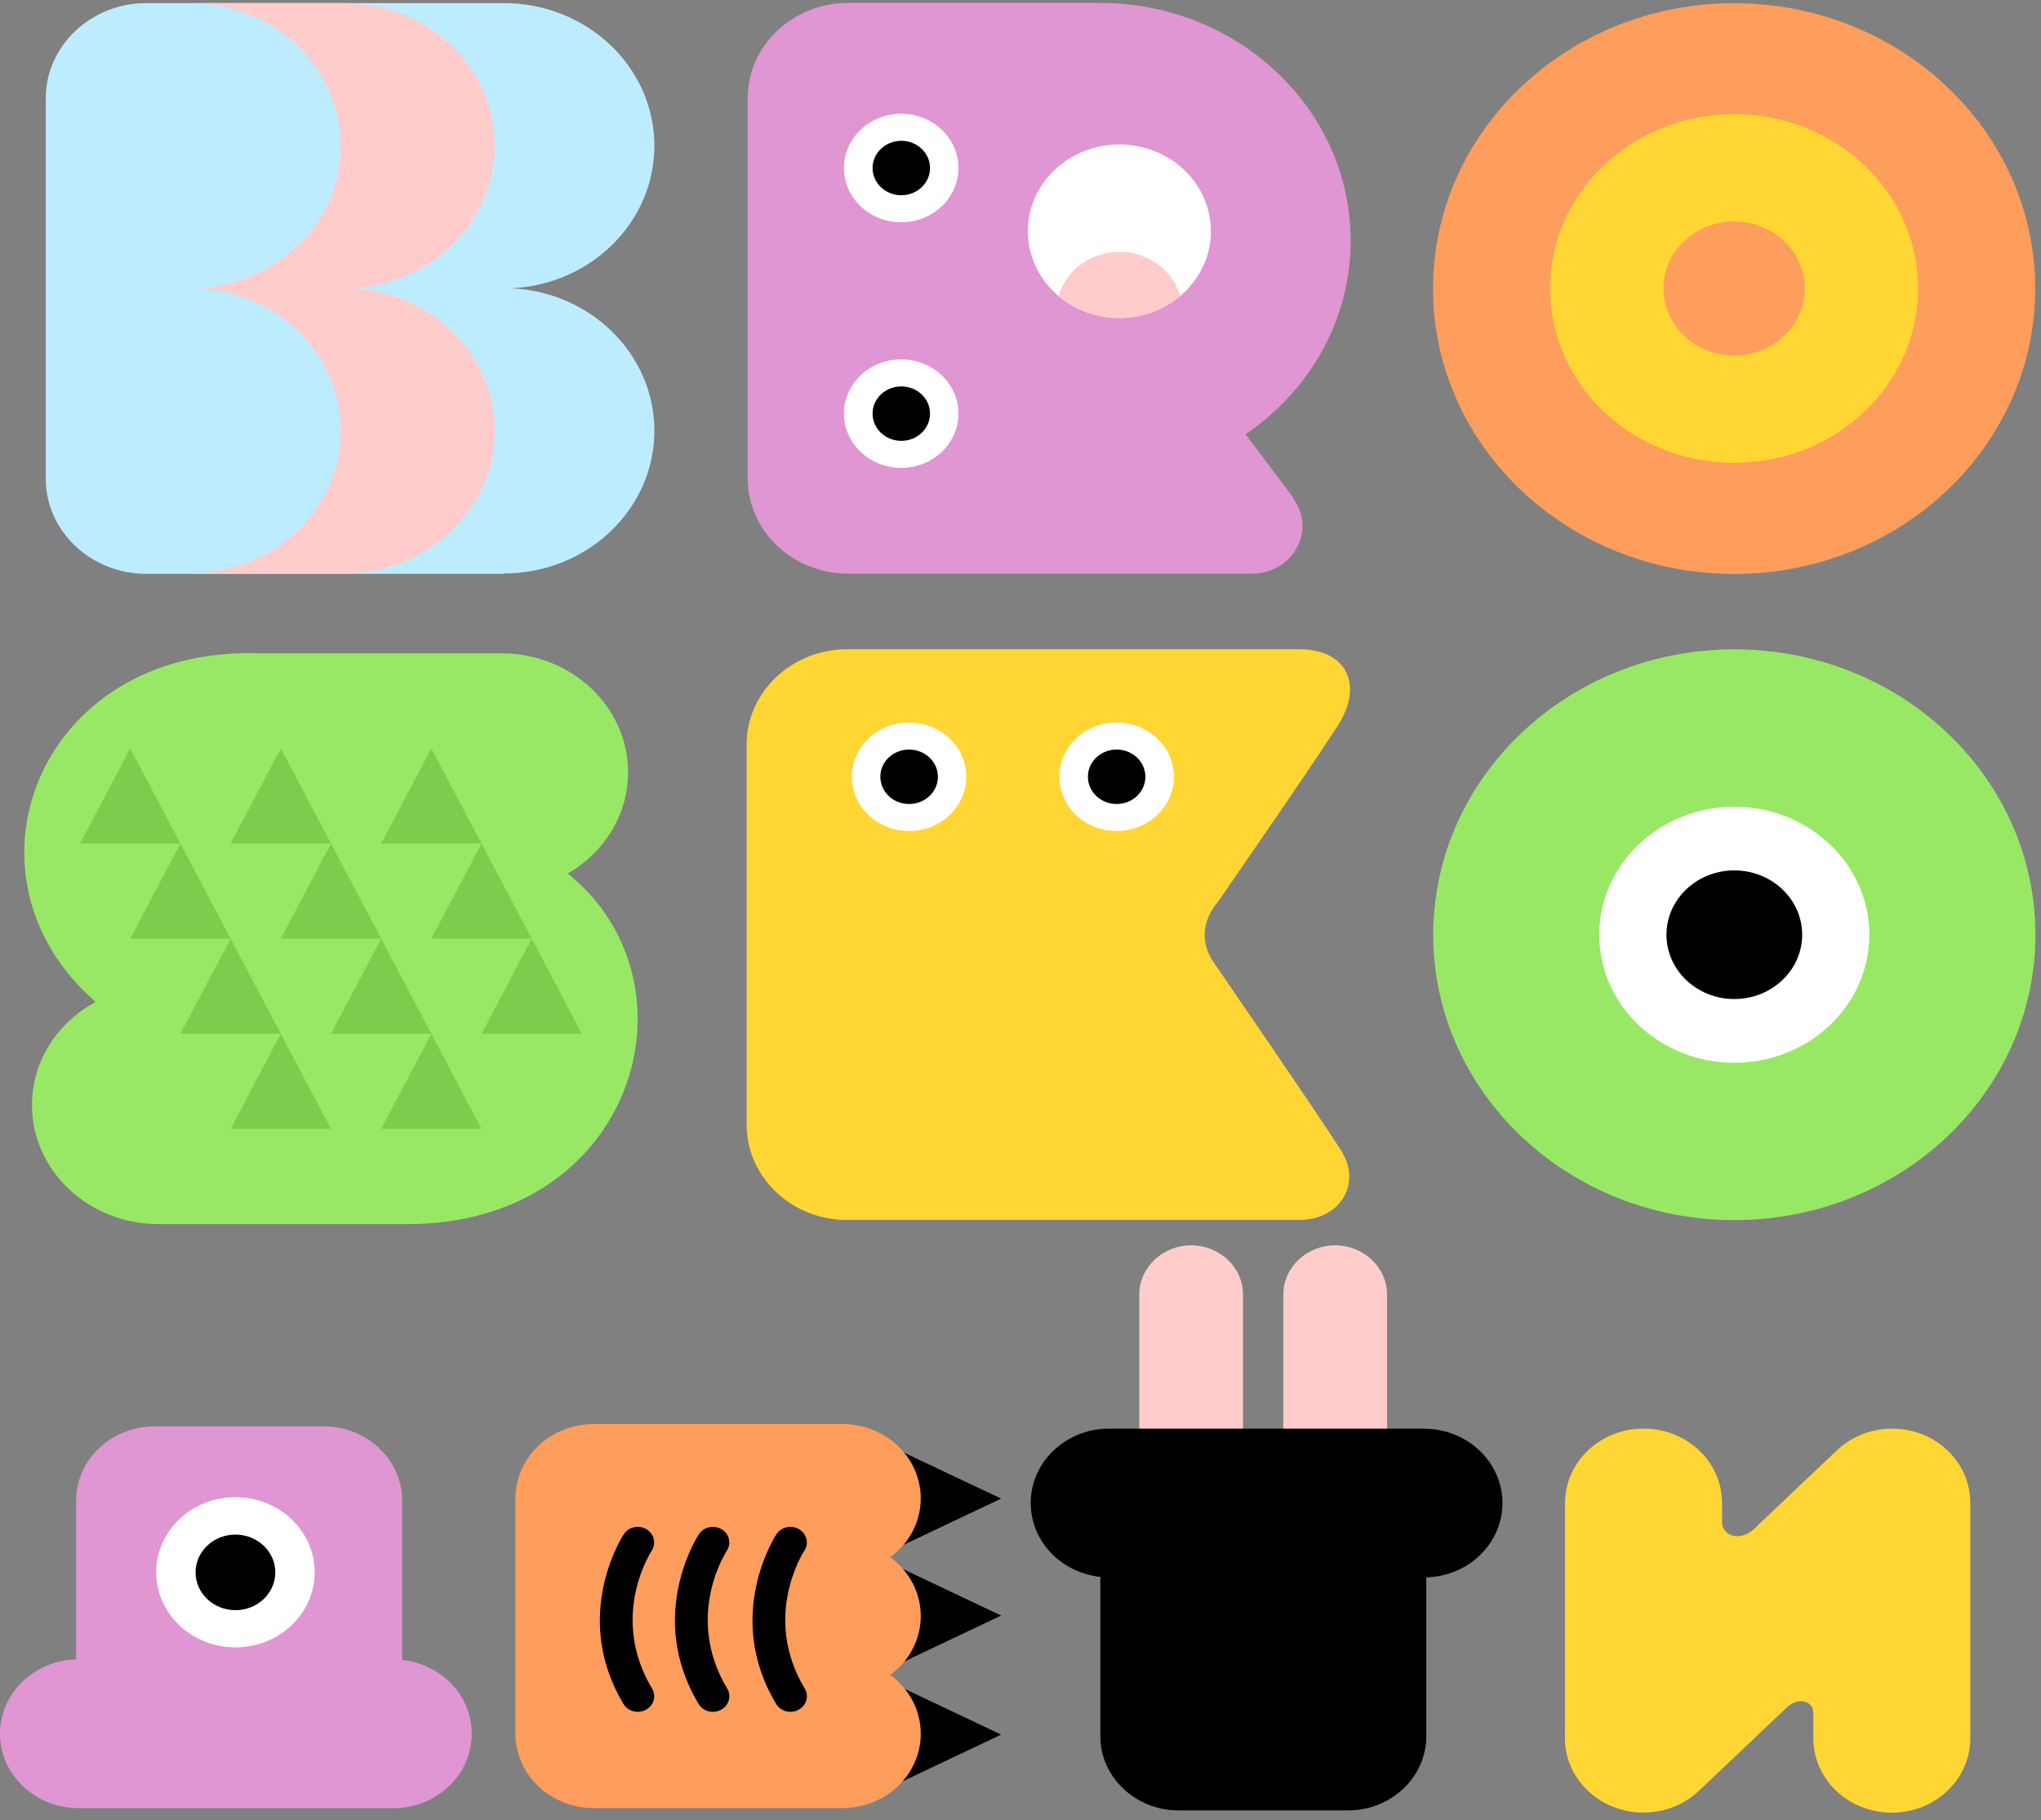
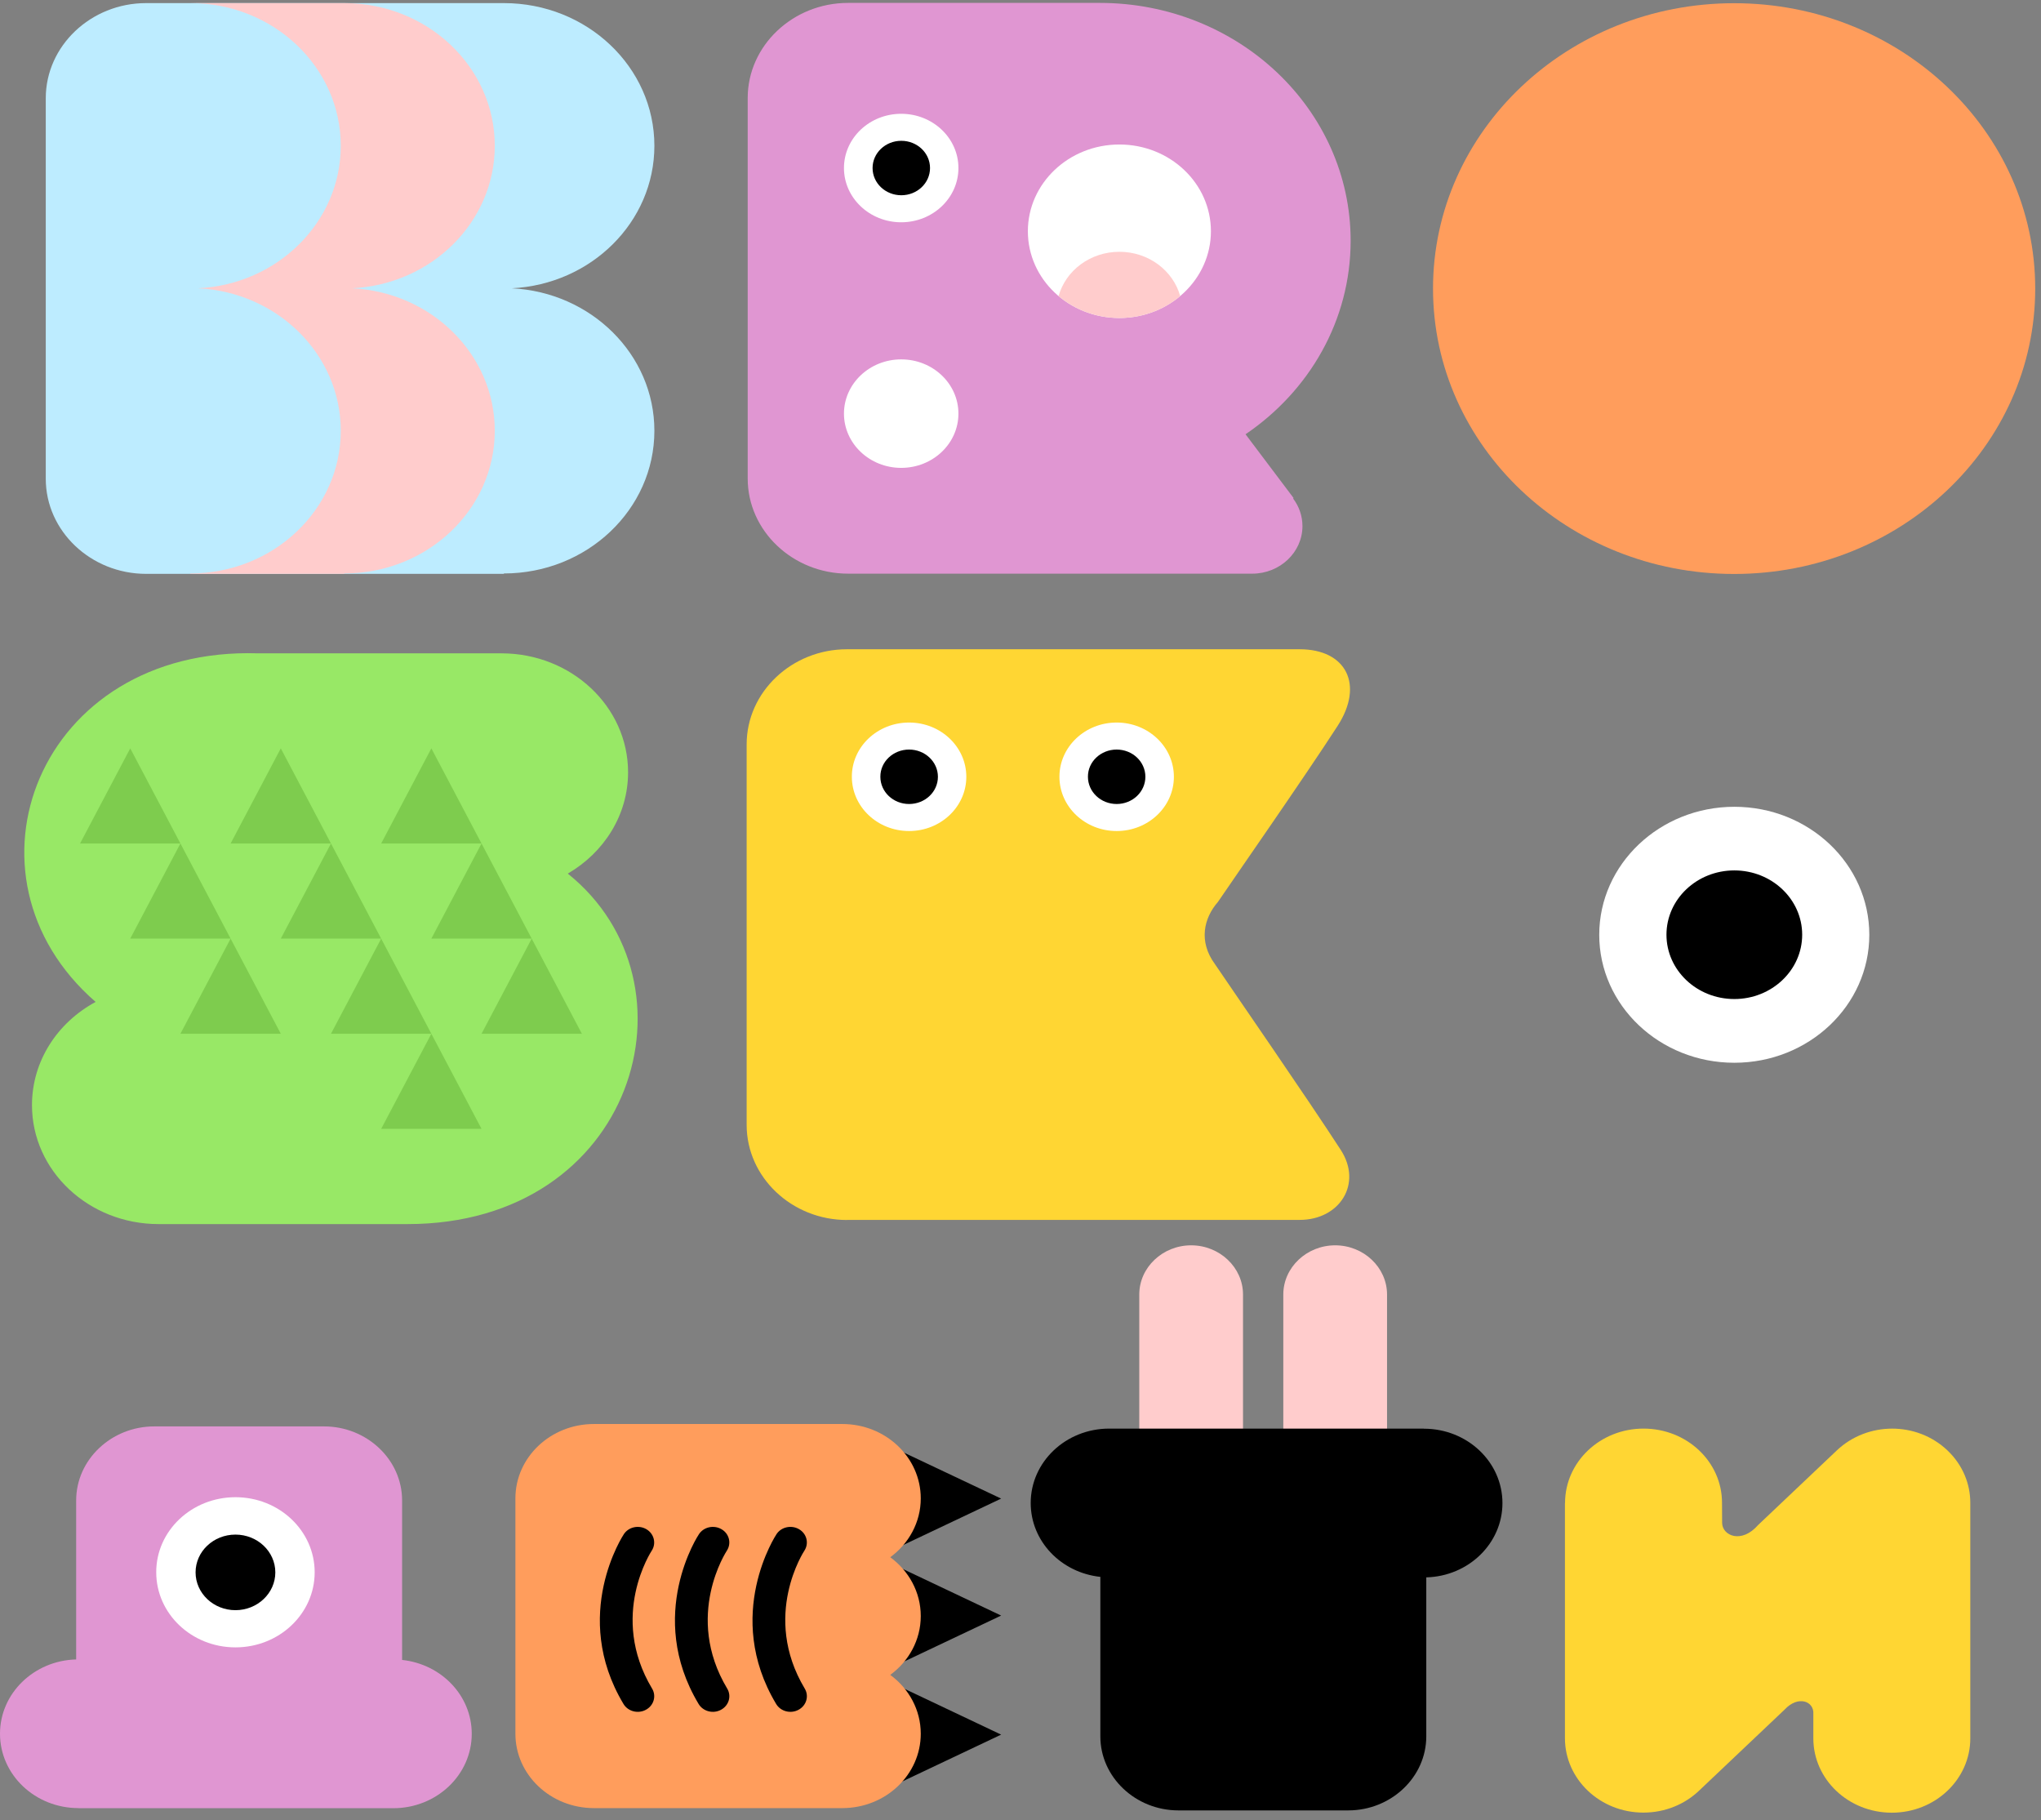
<svg xmlns="http://www.w3.org/2000/svg" width="194" height="173" viewBox="0 0 194 173" fill="none">
  <rect x="0" y="0" width="194" height="173" fill="#808080" stroke="none" />
  <g clip-path="url(#clip0)">
    <path d="M113.22 154.508C115.93 154.508 118.15 152.404 118.15 149.836V123.026C118.15 120.458 115.93 118.354 113.22 118.354C110.51 118.354 108.29 120.458 108.29 123.026V149.836C108.29 152.404 110.51 154.508 113.22 154.508Z" fill="#FFCCCC" />
    <path d="M126.91 154.508C129.62 154.508 131.84 152.404 131.84 149.836V123.026C131.84 120.458 129.62 118.354 126.91 118.354C124.2 118.354 121.98 120.458 121.98 123.026V149.836C121.98 152.404 124.2 154.508 126.91 154.508Z" fill="#FFCCCC" />
    <path fill-rule="evenodd" clip-rule="evenodd" d="M47.89 0.295C55.79 0.295 62.2 6.37 62.2 13.856C62.2 21.106 56.19 27.029 48.64 27.398C56.19 27.768 62.2 33.691 62.2 40.94C62.2 48.427 55.79 54.501 47.89 54.501V54.539H37.74H32.64H13.89C8.64 54.539 4.35 50.474 4.35 45.499V9.336C4.35 4.361 8.64 0.295 13.89 0.295H32.63H37.73H47.89V0.295Z" fill="#BDECFF" />
    <path d="M32.72 0.295C40.62 0.295 47.03 6.37 47.03 13.856C47.03 21.106 41.02 27.029 33.47 27.398C41.02 27.768 47.03 33.691 47.03 40.94C47.03 48.427 40.62 54.501 32.72 54.501V54.539H22.57H18.08V54.501C25.98 54.501 32.39 48.427 32.39 40.94C32.39 33.691 26.38 27.768 18.83 27.398C26.38 27.029 32.39 21.106 32.39 13.856C32.39 6.37 25.98 0.295 18.08 0.295H22.57H32.72V0.295Z" fill="#FFCCCC" />
    <path fill-rule="evenodd" clip-rule="evenodd" d="M104.53 0.276C117.7 0.276 128.38 10.397 128.38 22.878C128.38 30.459 124.44 37.169 118.39 41.272L122.96 47.337L122.91 47.375C123.47 48.114 123.8 49.024 123.8 50C123.8 52.492 121.66 54.52 119.03 54.52H104.52H98.28H80.61C75.36 54.52 71.07 50.455 71.07 45.48V9.317C71.07 4.342 75.36 0.276 80.61 0.276H104.53Z" fill="#E096D2" />
    <path fill-rule="evenodd" clip-rule="evenodd" d="M91.1 15.97C91.1 18.822 88.66 21.125 85.66 21.125C82.66 21.125 80.22 18.813 80.22 15.97C80.22 13.117 82.66 10.815 85.66 10.815C88.66 10.815 91.1 13.117 91.1 15.97Z" fill="white" />
    <path fill-rule="evenodd" clip-rule="evenodd" d="M88.4 15.969C88.4 17.4 87.18 18.556 85.67 18.556C84.16 18.556 82.94 17.4 82.94 15.969C82.94 14.539 84.16 13.382 85.67 13.382C87.18 13.382 88.4 14.539 88.4 15.969Z" fill="black" />
    <path fill-rule="evenodd" clip-rule="evenodd" d="M91.1 39.31C91.1 42.163 88.66 44.466 85.66 44.466C82.66 44.466 80.22 42.154 80.22 39.31C80.22 36.468 82.66 34.155 85.66 34.155C88.66 34.155 91.1 36.458 91.1 39.31Z" fill="white" />
-     <path fill-rule="evenodd" clip-rule="evenodd" d="M88.4 39.31C88.4 40.741 87.18 41.897 85.67 41.897C84.16 41.897 82.94 40.741 82.94 39.31C82.94 37.879 84.16 36.723 85.67 36.723C87.18 36.723 88.4 37.879 88.4 39.31Z" fill="black" />
    <path d="M135.35 135.782C139.47 135.782 142.81 138.947 142.81 142.851C142.81 146.68 139.59 149.807 135.57 149.911V165.027C135.57 168.893 132.23 172.058 128.15 172.058H112.01C107.93 172.058 104.59 168.893 104.59 165.027V149.864C100.86 149.466 97.97 146.481 97.97 142.842C97.97 138.938 101.31 135.772 105.43 135.772H135.35V135.782Z" fill="black" />
    <path fill-rule="evenodd" clip-rule="evenodd" d="M164.83 0.305C180.64 0.305 193.45 12.445 193.45 27.427C193.45 42.41 180.64 54.549 164.83 54.549C149.02 54.549 136.21 42.41 136.21 27.427C136.21 12.445 149.03 0.305 164.83 0.305Z" fill="#FF9D5C" />
-     <path fill-rule="evenodd" clip-rule="evenodd" d="M164.83 10.843C174.49 10.843 182.32 18.263 182.32 27.417C182.32 36.572 174.49 43.992 164.83 43.992C155.17 43.992 147.34 36.572 147.34 27.417C147.34 18.263 155.17 10.843 164.83 10.843Z" fill="#FFD633" />
    <path fill-rule="evenodd" clip-rule="evenodd" d="M47.66 62.092C54.31 62.092 59.7 67.152 59.7 73.397C59.7 77.463 57.41 81.026 53.97 83.026C66.97 93.45 60.35 116.336 38.73 116.336H15.08C8.43 116.336 3.04 111.275 3.04 105.03C3.04 100.832 5.47 97.174 9.09 95.222C-4.72 83.234 3.62 61.429 24.54 62.092H47.66Z" fill="#98E866" />
    <path fill-rule="evenodd" clip-rule="evenodd" d="M21.92 80.164L26.69 71.123L31.46 80.164H21.92Z" fill="#7ECC4E" />
    <path fill-rule="evenodd" clip-rule="evenodd" d="M26.69 89.205L31.46 80.164L36.23 89.205H26.69Z" fill="#7ECC4E" />
    <path fill-rule="evenodd" clip-rule="evenodd" d="M41 89.205L45.77 80.164L50.54 89.205H41Z" fill="#7ECC4E" />
    <path fill-rule="evenodd" clip-rule="evenodd" d="M36.23 80.164L41.001 71.123L45.77 80.164H36.23Z" fill="#7ECC4E" />
    <path fill-rule="evenodd" clip-rule="evenodd" d="M7.61 80.164L12.38 71.123L17.15 80.164H7.61Z" fill="#7ECC4E" />
    <path fill-rule="evenodd" clip-rule="evenodd" d="M12.38 89.205L17.15 80.164L21.92 89.205H12.38Z" fill="#7ECC4E" />
    <path fill-rule="evenodd" clip-rule="evenodd" d="M31.46 98.245L36.23 89.205L41 98.245H31.46Z" fill="#7ECC4E" />
    <path fill-rule="evenodd" clip-rule="evenodd" d="M36.23 107.286L41.001 98.245L45.77 107.286H36.23Z" fill="#7ECC4E" />
    <path fill-rule="evenodd" clip-rule="evenodd" d="M45.77 98.245L50.539 89.205L55.309 98.245H45.77Z" fill="#7ECC4E" />
    <path fill-rule="evenodd" clip-rule="evenodd" d="M17.15 98.245L21.92 89.205L26.69 98.245H17.15Z" fill="#7ECC4E" />
-     <path fill-rule="evenodd" clip-rule="evenodd" d="M21.92 107.286L26.69 98.245L31.46 107.286H21.92Z" fill="#7ECC4E" />
    <path fill-rule="evenodd" clip-rule="evenodd" d="M80.51 115.947C75.26 115.947 70.97 111.882 70.97 106.907V70.744C70.97 65.769 75.26 61.704 80.51 61.704H97.99H110.58H123.53C127.96 61.704 129.68 65.068 127.14 68.991C124.03 73.805 117.34 83.395 115.76 85.727C114.43 87.243 113.9 89.47 115.47 91.612C117.05 93.952 124.35 104.509 127.44 109.285C129.53 112.507 127.34 115.938 123.53 115.938H110.58H97.99H80.51V115.947Z" fill="#FFD633" />
    <path fill-rule="evenodd" clip-rule="evenodd" d="M86.41 68.669C89.42 68.669 91.85 70.981 91.85 73.824C91.85 76.677 89.41 78.98 86.41 78.98C83.4 78.98 80.97 76.667 80.97 73.824C80.96 70.981 83.4 68.669 86.41 68.669Z" fill="white" />
    <path fill-rule="evenodd" clip-rule="evenodd" d="M86.41 71.237C87.92 71.237 89.15 72.393 89.15 73.824C89.15 75.255 87.93 76.411 86.41 76.411C84.9 76.411 83.68 75.255 83.68 73.824C83.67 72.393 84.9 71.237 86.41 71.237Z" fill="black" />
    <path fill-rule="evenodd" clip-rule="evenodd" d="M106.14 68.669C109.15 68.669 111.58 70.981 111.58 73.824C111.58 76.677 109.14 78.98 106.14 78.98C103.13 78.98 100.7 76.667 100.7 73.824C100.7 70.981 103.13 68.669 106.14 68.669Z" fill="white" />
    <path fill-rule="evenodd" clip-rule="evenodd" d="M106.14 71.237C107.65 71.237 108.87 72.393 108.87 73.824C108.87 75.255 107.65 76.411 106.14 76.411C104.63 76.411 103.41 75.255 103.41 73.824C103.4 72.393 104.63 71.237 106.14 71.237Z" fill="black" />
-     <path fill-rule="evenodd" clip-rule="evenodd" d="M164.85 61.713C180.66 61.713 193.47 73.852 193.47 88.835C193.47 103.817 180.66 115.957 164.85 115.957C149.04 115.957 136.23 103.817 136.23 88.835C136.24 73.862 149.05 61.713 164.85 61.713Z" fill="#98E866" />
    <path fill-rule="evenodd" clip-rule="evenodd" d="M164.85 76.676C171.94 76.676 177.68 82.125 177.68 88.844C177.68 95.563 171.93 101.003 164.85 101.003C157.76 101.003 152.01 95.554 152.01 88.844C152.01 82.135 157.77 76.676 164.85 76.676Z" fill="white" />
    <path fill-rule="evenodd" clip-rule="evenodd" d="M164.85 82.723C168.41 82.723 171.3 85.461 171.3 88.835C171.3 92.209 168.41 94.947 164.85 94.947C161.29 94.947 158.4 92.209 158.4 88.835C158.4 85.461 161.29 82.723 164.85 82.723Z" fill="black" />
    <path fill-rule="evenodd" clip-rule="evenodd" d="M85.62 137.914L95.16 142.425L85.62 146.945V137.914Z" fill="black" />
    <path fill-rule="evenodd" clip-rule="evenodd" d="M85.62 149.021L95.16 153.541L85.62 158.061V149.021Z" fill="black" />
    <path fill-rule="evenodd" clip-rule="evenodd" d="M85.62 160.335L95.16 164.856L85.62 169.376V160.335Z" fill="black" />
    <path fill-rule="evenodd" clip-rule="evenodd" d="M80.06 135.336C84.18 135.336 87.52 138.502 87.52 142.406C87.52 144.68 86.38 146.708 84.62 147.997C86.38 149.286 87.52 151.314 87.52 153.588C87.52 155.863 86.38 157.891 84.62 159.179C86.38 160.468 87.52 162.496 87.52 164.771C87.52 168.675 84.18 171.84 80.06 171.84H56.45C52.33 171.84 48.99 168.675 48.99 164.771V153.588V142.406C48.99 138.502 52.33 135.336 56.45 135.336H80.06Z" fill="#FF9D5C" />
    <path d="M59.29 145.818C59.74 145.116 60.71 144.908 61.44 145.334C62.17 145.761 62.4 146.68 61.95 147.372C61.94 147.391 57.84 153.56 61.98 160.478C62.41 161.189 62.14 162.098 61.39 162.496C60.64 162.904 59.68 162.648 59.26 161.937C54.2 153.484 59.28 145.837 59.29 145.818Z" fill="black" />
    <path d="M66.43 145.818C66.88 145.116 67.85 144.908 68.58 145.334C69.32 145.761 69.54 146.68 69.09 147.372C69.08 147.391 64.98 153.56 69.12 160.478C69.55 161.189 69.28 162.098 68.53 162.496C67.78 162.904 66.82 162.648 66.4 161.937C61.34 153.484 66.41 145.837 66.43 145.818Z" fill="black" />
    <path d="M73.8 145.818C74.25 145.116 75.22 144.908 75.95 145.334C76.69 145.761 76.91 146.68 76.46 147.372C76.45 147.391 72.35 153.56 76.49 160.478C76.92 161.189 76.65 162.098 75.9 162.496C75.15 162.904 74.19 162.648 73.77 161.937C68.71 153.484 73.79 145.837 73.8 145.818Z" fill="black" />
    <path fill-rule="evenodd" clip-rule="evenodd" d="M148.76 142.842C148.76 138.938 152.1 135.772 156.22 135.772C160.34 135.772 163.68 138.919 163.68 142.823L163.69 144.728C163.7 145.941 165.52 146.765 167.12 144.927L174.59 137.848C177.5 135.09 182.19 135.081 185.1 137.838C186.56 139.222 187.28 141.022 187.28 142.832V165.207C187.28 169.111 183.94 172.276 179.82 172.276C175.7 172.276 172.36 169.111 172.36 165.207V162.923C172.46 161.672 170.91 161.094 169.63 162.477L161.52 170.163C160.17 171.461 158.29 172.267 156.21 172.267C152.09 172.267 148.75 169.102 148.75 165.197V142.842H148.76Z" fill="#FFD633" />
    <path fill-rule="evenodd" clip-rule="evenodd" d="M7.46 171.84C3.34 171.84 0 168.675 0 164.771C0 160.942 3.22 157.815 7.24 157.711V142.596C7.24 138.729 10.58 135.564 14.66 135.564H30.8C34.88 135.564 38.22 138.729 38.22 142.596V157.758C41.95 158.156 44.84 161.141 44.84 164.78C44.84 168.685 41.5 171.85 37.38 171.85H7.46V171.84Z" fill="#E096D2" />
    <path fill-rule="evenodd" clip-rule="evenodd" d="M22.38 142.292C26.54 142.292 29.91 145.486 29.91 149.428C29.91 153.37 26.54 156.564 22.38 156.564C18.22 156.564 14.85 153.37 14.85 149.428C14.84 145.486 18.22 142.292 22.38 142.292Z" fill="white" />
    <path fill-rule="evenodd" clip-rule="evenodd" d="M22.38 145.846C24.47 145.846 26.17 147.457 26.17 149.437C26.17 151.418 24.47 153.029 22.38 153.029C20.29 153.029 18.59 151.418 18.59 149.437C18.59 147.447 20.29 145.846 22.38 145.846Z" fill="black" />
    <path fill-rule="evenodd" clip-rule="evenodd" d="M164.83 21.049C168.54 21.049 171.55 23.901 171.55 27.417C171.55 30.933 168.54 33.785 164.83 33.785C161.12 33.785 158.11 30.933 158.11 27.417C158.11 23.901 161.12 21.049 164.83 21.049Z" fill="#FF9D5C" />
    <path fill-rule="evenodd" clip-rule="evenodd" d="M106.4 30.222C101.6 30.222 97.7 26.536 97.7 21.977C97.7 17.429 101.59 13.733 106.4 13.733C111.2 13.733 115.1 17.419 115.1 21.977C115.1 26.526 111.2 30.222 106.4 30.222Z" fill="white" />
    <path d="M100.62 28.137C101.3 25.711 103.63 23.93 106.4 23.93C109.17 23.93 111.5 25.711 112.18 28.137C110.64 29.436 108.62 30.222 106.4 30.222C104.18 30.222 102.15 29.426 100.62 28.137Z" fill="#FFCCCC" />
  </g>
  <defs>
    <clipPath id="clip0">
      <rect width="193.47" height="172.009" fill="white" transform="translate(0 0.276)" />
    </clipPath>
  </defs>
</svg>